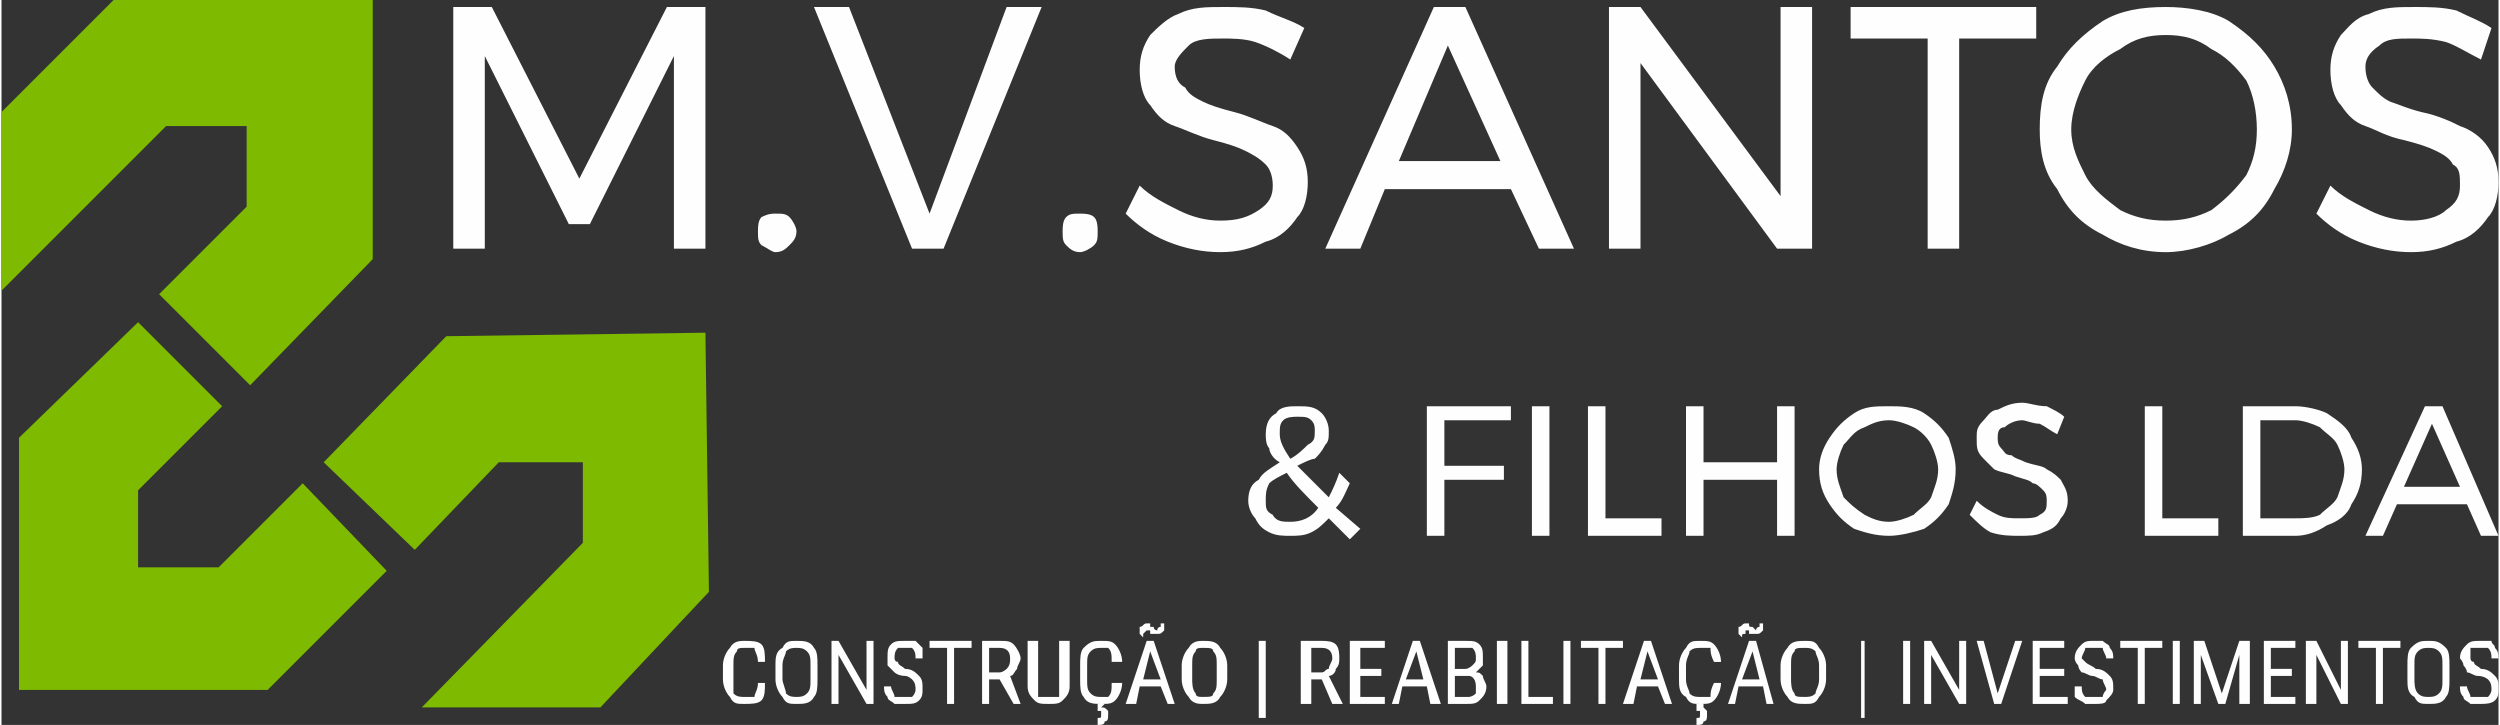
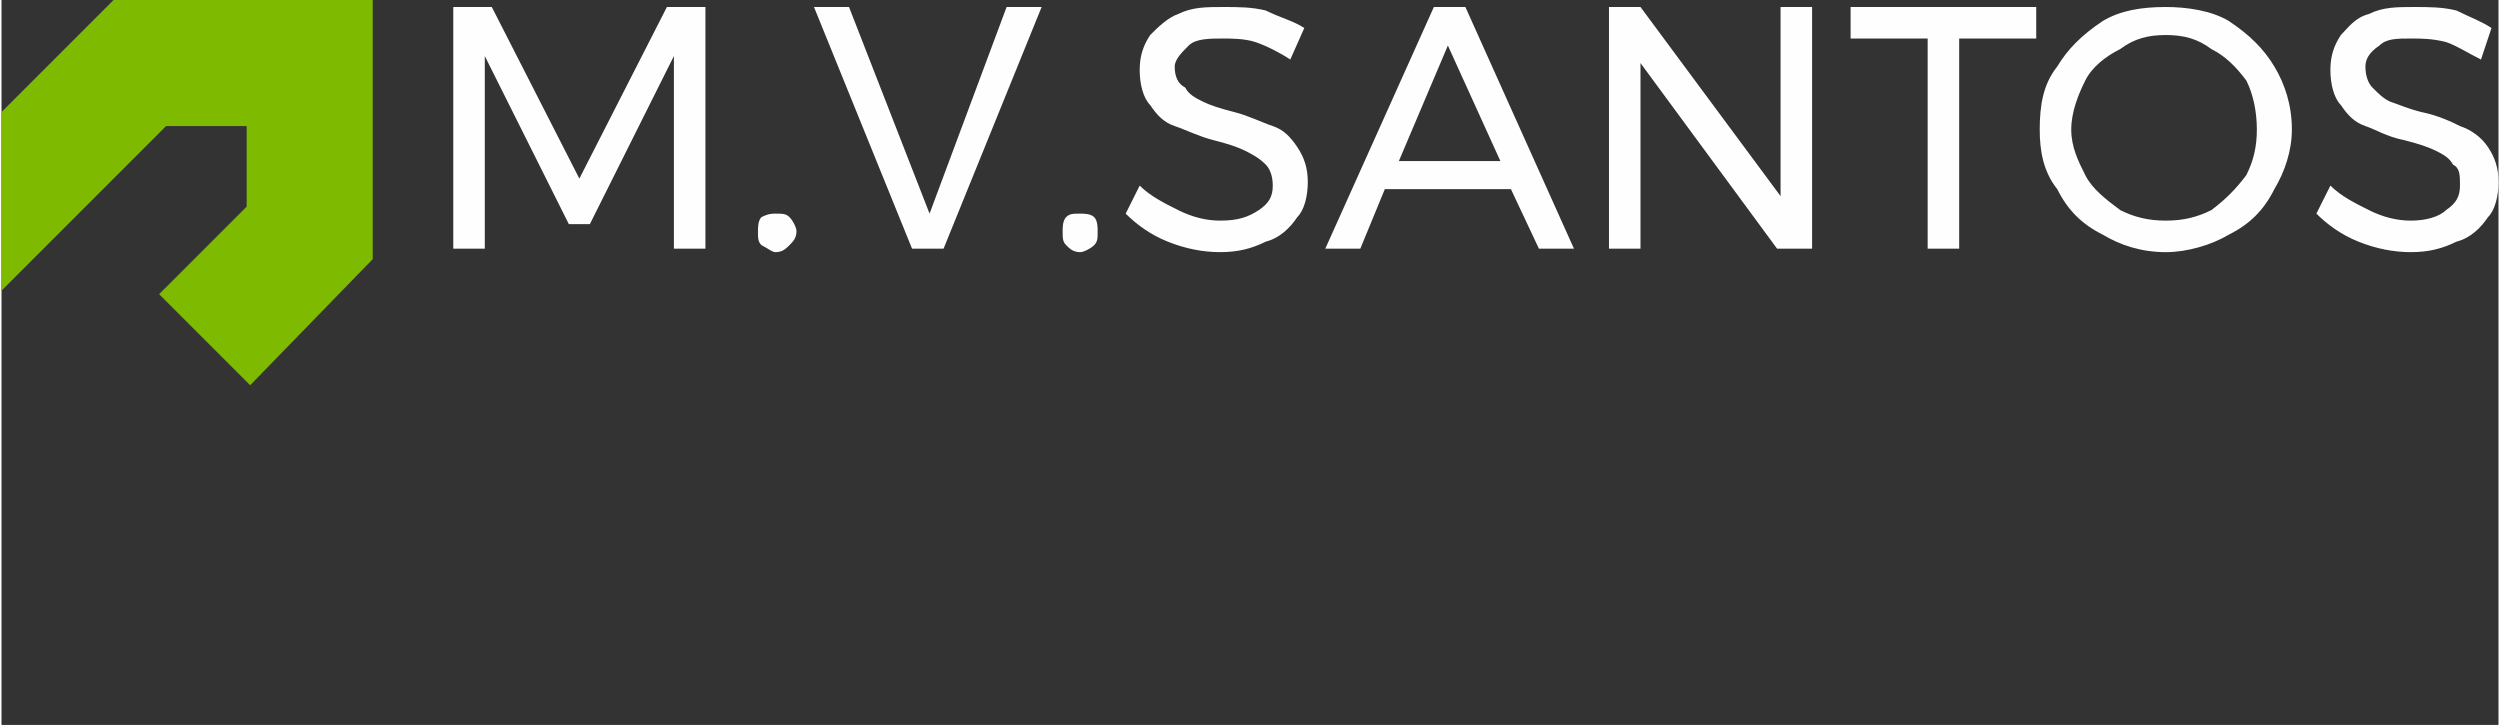
<svg xmlns="http://www.w3.org/2000/svg" xml:space="preserve" width="59.278mm" height="17.189mm" version="1.1" style="shape-rendering:geometricPrecision; text-rendering:geometricPrecision; image-rendering:optimizeQuality; fill-rule:evenodd; clip-rule:evenodd" viewBox="0 0 713 207">
  <rect x="0" y="0" width="713" height="207" fill="#333333" stroke="none" />
  <defs>
    <style type="text/css">
   
    .fil1 {fill:#FEFEFE}
    .fil0 {fill:#7DBA00}
   
  </style>
  </defs>
  <g id="Layer_x0020_3">
    <g id="_1714036456416">
      <polygon class="fil0" points="0,32 0,83 47,36 70,36 70,59 45,84 71,110 106,74 106,0 32,0 " />
-       <polygon class="fil0" points="39,92 63,116 39,140 39,162 62,162 86,138 110,163 76,197 5,197 5,125 " />
-       <polygon class="fil0" points="171,202 120,202 166,155 166,132 142,132 118,157 92,132 127,96 201,95 202,169 " />
-       <path class="fil1" d="M218 195c0,2 0,4 -1,5 -1,1 -3,1 -5,1 -2,0 -3,0 -4,-2 -1,-1 -2,-3 -2,-5l0 -4c0,-2 1,-4 2,-5 1,-2 3,-2 4,-2 2,0 4,0 5,1 1,1 1,3 1,5l-2 0c0,-2 -1,-3 -1,-4 -1,0 -1,0 -3,0 -1,0 -2,0 -2,1 -1,1 -1,2 -1,4l0 4c0,2 0,3 0,4 1,1 2,1 3,1 1,0 2,0 3,0 0,-1 1,-2 1,-4l2 0zm15 -1c0,2 0,4 -1,5 -1,2 -3,2 -5,2 -2,0 -3,0 -4,-2 -1,-1 -2,-3 -2,-5l0 -4c0,-2 0,-4 2,-5 1,-2 2,-2 4,-2 2,0 4,0 5,2 1,1 1,3 1,5l0 4zm-2 -4c0,-2 0,-3 -1,-4 -1,-1 -2,-1 -3,-1 -1,0 -2,0 -3,1 0,1 -1,2 -1,4l0 4c0,1 1,3 1,4 1,1 2,1 3,1 1,0 2,0 3,-1 1,-1 1,-2 1,-4l0 -4zm18 11l-2 0 -8 -14 0 14 -2 0 0 -18 2 0 8 14 0 -14 2 0 0 18zm12 -4c0,-1 0,-2 -1,-3 0,0 -1,-1 -2,-1 -2,0 -3,-1 -3,-1 -1,-1 -2,-2 -2,-2 0,-1 0,-2 0,-2 0,-2 0,-3 1,-4 1,-1 2,-1 4,-1 1,0 2,0 3,0 1,1 1,1 2,2 0,1 0,2 0,3l-2 0c0,-1 0,-2 -1,-3 0,0 -1,0 -2,0 -1,0 -2,0 -2,0 -1,1 -1,2 -1,3 0,0 0,1 1,1 0,1 1,1 2,2 2,0 3,1 4,2 1,1 1,2 1,4 0,1 0,2 -1,3 -1,1 -2,1 -4,1 -1,0 -2,0 -3,0 -1,-1 -2,-1 -2,-2 -1,-1 -1,-2 -1,-3l2 0c0,1 1,2 1,3 1,0 2,0 3,0 1,0 2,0 2,0 1,-1 1,-2 1,-2zm16 -12l-5 0 0 16 -2 0 0 -16 -5 0 0 -2 12 0 0 2zm8 9l-3 0 0 7 -2 0 0 -18 5 0c2,0 3,0 4,1 1,1 2,3 2,4 0,1 -1,2 -1,3 -1,1 -1,2 -2,2l3 8 0 0 -2 0 -4 -7zm-3 -2l3 0c1,0 2,-1 2,-1 1,-1 1,-2 1,-3 0,-2 -1,-3 -3,-3l-3 0 0 7zm23 -9l0 13c0,2 -1,3 -2,4 -1,1 -2,1 -4,1 -2,0 -3,0 -4,-1 -1,-1 -2,-2 -2,-4l0 -13 3 0 0 13c0,1 0,2 0,3 1,0 2,0 3,0 1,0 2,0 3,0 0,-1 0,-2 0,-3l0 -13 3 0zm15 12c0,2 -1,4 -2,5 -1,1 -2,1 -4,1 -2,0 -4,0 -5,-2 -1,-1 -1,-3 -1,-5l0 -4c0,-2 0,-4 1,-5 2,-2 3,-2 5,-2 2,0 3,0 4,1 1,1 2,3 2,5l-3 0c0,-2 0,-3 -1,-4 0,0 -1,0 -2,0 -1,0 -2,0 -3,1 -1,1 -1,2 -1,4l0 4c0,2 0,3 1,4 1,1 2,1 3,1 1,0 2,0 2,0 1,-1 1,-2 1,-4l3 0zm-5 6l-1 1c1,0 1,0 2,1 0,0 0,1 0,1 0,1 0,2 -1,2 0,1 -1,1 -2,1l0 -2c1,0 1,0 1,-1 0,0 0,0 0,-1 0,0 -1,0 -1,0l0 -2 2 0zm16 -5l-6 0 -1 5 -3 0 6 -18 2 0 6 18 -2 0 -2 -5zm-5 -2l5 0 -3 -8 -2 8zm6 -16c0,1 0,2 0,2 -1,1 -1,1 -2,1 0,0 -1,0 -1,0 0,0 0,0 -1,0 0,-1 0,-1 0,-1 -1,0 -1,0 -1,0 0,0 0,0 -1,1 0,0 0,0 0,1l-1 -1c0,0 0,-1 0,-2 1,0 1,-1 2,-1 0,0 0,0 1,0 0,1 0,1 0,1 1,0 1,0 1,0 0,1 1,1 1,1 0,0 0,-1 1,-1 0,0 0,0 0,-1l1 0zm18 16c0,2 -1,4 -2,5 -1,2 -3,2 -5,2 -1,0 -3,0 -4,-2 -1,-1 -2,-3 -2,-5l0 -4c0,-2 1,-4 2,-5 1,-2 3,-2 4,-2 2,0 4,0 5,2 1,1 2,3 2,5l0 4zm-3 -4c0,-2 0,-3 -1,-4 0,-1 -1,-1 -3,-1 -1,0 -2,0 -2,1 -1,1 -1,2 -1,4l0 4c0,1 0,3 1,4 0,1 1,1 2,1 2,0 3,0 3,-1 1,-1 1,-2 1,-4l0 -4zm14 15l-2 0 0 -22 2 0 0 22zm16 -11l-3 0 0 7 -3 0 0 -18 6 0c1,0 3,0 4,1 1,1 1,3 1,4 0,1 0,2 -1,3 0,1 -1,2 -2,2l4 8 0 0 -3 0 -3 -7zm-3 -2l3 0c1,0 1,-1 2,-1 0,-1 1,-2 1,-3 0,-2 -1,-3 -3,-3l-3 0 0 7zm20 1l-6 0 0 6 7 0 0 2 -10 0 0 -18 10 0 0 2 -7 0 0 6 6 0 0 2zm13 3l-7 0 -1 5 -2 0 6 -18 2 0 6 18 -3 0 -1 -5zm-6 -2l5 0 -2 -8 -3 8zm12 7l0 -18 5 0c2,0 3,0 4,1 1,1 1,2 1,4 0,1 0,1 0,2 -1,1 -1,1 -2,2 1,0 1,0 2,1 0,1 1,2 1,3 0,2 -1,3 -2,4 -1,1 -2,1 -4,1l-5 0zm2 -8l0 6 4 0c0,0 1,0 2,-1 0,0 0,-1 0,-2 0,-2 -1,-3 -2,-3l-4 0zm0 -2l3 0c1,0 2,-1 2,-1 1,-1 1,-1 1,-2 0,-1 0,-2 -1,-3 0,0 -1,0 -2,0l-3 0 0 6zm15 10l-3 0 0 -18 3 0 0 18zm6 -2l7 0 0 2 -9 0 0 -18 2 0 0 16zm12 2l-2 0 0 -18 2 0 0 18zm15 -16l-5 0 0 16 -2 0 0 -16 -5 0 0 -2 12 0 0 2zm10 11l-6 0 -1 5 -3 0 6 -18 2 0 6 18 -2 0 -2 -5zm-5 -2l5 0 -3 -8 -2 8zm23 1c0,2 -1,4 -2,5 -1,1 -2,1 -4,1 -2,0 -3,0 -4,-2 -2,-1 -2,-3 -2,-5l0 -4c0,-2 1,-4 2,-5 1,-2 2,-2 4,-2 2,0 3,0 4,1 1,1 2,3 2,5l-2 0c-1,-2 -1,-3 -1,-4 -1,0 -2,0 -3,0 -1,0 -2,0 -3,1 0,1 -1,2 -1,4l0 4c0,2 1,3 1,4 1,1 2,1 3,1 1,0 2,0 3,0 0,-1 0,-2 1,-4l2 0zm-5 6l0 1c0,0 0,0 1,1 0,0 0,1 0,1 0,1 0,2 -1,2 0,1 -1,1 -2,1l0 -2c1,0 1,0 1,-1 0,0 0,0 0,-1 0,0 -1,0 -1,0l0 -2 2 0zm17 -5l-7 0 -1 5 -2 0 6 -18 2 0 5 18 -2 0 -1 -5zm-6 -2l5 0 -2 -8 -3 8zm6 -16c0,1 0,2 0,2 -1,1 -1,1 -2,1 0,0 0,0 -1,0 0,0 0,0 -1,0 0,-1 0,-1 0,-1 0,0 -1,0 -1,0 0,0 0,0 0,1 -1,0 -1,0 -1,1l-1 -1c0,0 0,-1 0,-2 1,0 1,-1 2,-1 0,0 1,0 1,0 0,1 0,1 1,1 0,0 0,0 0,0 1,1 1,1 1,1 0,0 0,-1 1,-1 0,0 0,0 0,-1l1 0zm18 16c0,2 -1,4 -2,5 -1,2 -2,2 -4,2 -2,0 -4,0 -5,-2 -1,-1 -2,-3 -2,-5l0 -4c0,-2 1,-4 2,-5 1,-2 3,-2 5,-2 2,0 3,0 4,2 1,1 2,3 2,5l0 4zm-2 -4c0,-2 -1,-3 -1,-4 -1,-1 -2,-1 -3,-1 -2,0 -3,0 -3,1 -1,1 -1,2 -1,4l0 4c0,1 0,3 1,4 0,1 1,1 3,1 1,0 2,0 3,-1 0,-1 1,-2 1,-4l0 -4zm13 15l-1 0 0 -22 1 0 0 22zm13 -4l-2 0 0 -18 2 0 0 18zm16 0l-2 0 -8 -14 0 14 -2 0 0 -18 2 0 8 14 0 -14 2 0 0 18zm9 -3l5 -15 2 0 -6 18 -2 0 -5 -18 2 0 4 15zm19 -5l-7 0 0 6 8 0 0 2 -10 0 0 -18 9 0 0 2 -7 0 0 6 7 0 0 2zm12 4c0,-1 -1,-2 -1,-3 -1,0 -2,-1 -3,-1 -1,0 -2,-1 -3,-1 -1,-1 -1,-2 -1,-2 -1,-1 -1,-2 -1,-2 0,-2 1,-3 2,-4 1,-1 2,-1 3,-1 1,0 2,0 3,0 1,1 2,1 2,2 1,1 1,2 1,3l-2 0c0,-1 -1,-2 -1,-3 -1,0 -2,0 -3,0 -1,0 -1,0 -2,0 0,1 -1,2 -1,3 0,0 1,1 1,1 1,1 2,1 3,2 2,0 3,1 4,2 1,1 1,2 1,4 0,1 -1,2 -2,3 0,1 -2,1 -3,1 -2,0 -3,0 -3,0 -1,-1 -2,-1 -3,-2 0,-1 0,-2 0,-3l2 0c0,1 0,2 1,3 1,0 1,0 3,0 1,0 1,0 2,0 0,-1 1,-2 1,-2zm16 -12l-5 0 0 16 -2 0 0 -16 -5 0 0 -2 12 0 0 2zm5 16l-2 0 0 -18 2 0 0 18zm7 -18l5 15 5 -15 3 0 0 18 -3 0 0 -7 0 -7 -4 14 -2 0 -5 -14 0 7 0 7 -2 0 0 -18 3 0zm25 10l-6 0 0 6 7 0 0 2 -9 0 0 -18 9 0 0 2 -7 0 0 6 6 0 0 2zm16 8l-2 0 -7 -14 0 14 -3 0 0 -18 3 0 7 14 0 -14 2 0 0 18zm15 -16l-5 0 0 16 -2 0 0 -16 -5 0 0 -2 12 0 0 2zm14 9c0,2 0,4 -1,5 -1,2 -3,2 -5,2 -2,0 -3,0 -4,-2 -2,-1 -2,-3 -2,-5l0 -4c0,-2 0,-4 1,-5 2,-2 3,-2 5,-2 2,0 3,0 5,2 1,1 1,3 1,5l0 4zm-2 -4c0,-2 0,-3 -1,-4 -1,-1 -2,-1 -3,-1 -1,0 -2,0 -3,1 -1,1 -1,2 -1,4l0 4c0,1 0,3 1,4 1,1 2,1 3,1 1,0 2,0 3,-1 1,-1 1,-2 1,-4l0 -4zm14 7c0,-1 0,-2 -1,-3 0,0 -1,-1 -3,-1 -1,0 -2,-1 -3,-1 0,-1 -1,-2 -1,-2 0,-1 -1,-2 -1,-2 0,-2 1,-3 2,-4 1,-1 2,-1 4,-1 1,0 2,0 3,0 0,1 1,1 1,2 1,1 1,2 1,3l-2 0c0,-1 0,-2 -1,-3 -1,0 -1,0 -2,0 -1,0 -2,0 -3,0 0,1 0,2 0,3 0,0 0,1 1,1 0,1 1,1 2,2 2,0 3,1 4,2 1,1 1,2 1,4 0,1 0,2 -1,3 -1,1 -3,1 -4,1 -1,0 -2,0 -3,0 -1,-1 -2,-1 -2,-2 -1,-1 -1,-2 -1,-3l2 0c0,1 1,2 1,3 1,0 2,0 3,0 1,0 2,0 2,0 1,-1 1,-2 1,-2z" />
      <path class="fil1" d="M129 2l11 0 25 49 25 -49 11 0 0 69 -9 0 0 -55 -24 48 -6 0 -24 -48 0 55 -9 0 0 -69zm92 59c2,0 3,0 4,1 1,1 2,3 2,4 0,2 -1,3 -2,4 -1,1 -2,2 -4,2 -1,0 -2,-1 -4,-2 -1,-1 -1,-2 -1,-4 0,-1 0,-3 1,-4 2,-1 3,-1 4,-1zm11 -59l10 0 23 59 22 -59 10 0 -28 69 -9 0 -28 -69zm76 59c1,0 3,0 4,1 1,1 1,3 1,4 0,2 0,3 -1,4 -1,1 -3,2 -4,2 -2,0 -3,-1 -4,-2 -1,-1 -1,-2 -1,-4 0,-1 0,-3 1,-4 1,-1 2,-1 4,-1zm60 -44c-3,-2 -7,-4 -10,-5 -3,-1 -7,-1 -9,-1 -4,0 -8,0 -10,2 -2,2 -4,4 -4,6 0,3 1,5 3,6 1,2 3,3 5,4 2,1 5,2 9,3 4,1 8,3 11,4 3,1 5,3 7,6 2,3 3,6 3,10 0,4 -1,8 -3,10 -2,3 -5,6 -9,7 -4,2 -8,3 -13,3 -5,0 -10,-1 -15,-3 -5,-2 -9,-5 -12,-8l4 -8c3,3 7,5 11,7 4,2 8,3 12,3 5,0 8,-1 11,-3 3,-2 4,-4 4,-7 0,-3 -1,-5 -2,-6 -2,-2 -4,-3 -6,-4 -2,-1 -5,-2 -9,-3 -4,-1 -8,-3 -11,-4 -3,-1 -5,-3 -7,-6 -2,-2 -3,-6 -3,-10 0,-4 1,-7 3,-10 2,-2 5,-5 8,-6 4,-2 8,-2 13,-2 4,0 8,0 12,1 4,2 8,3 11,5l-4 9zm71 54l-8 -17 -36 0 -7 17 -10 0 31 -69 9 0 31 69 -10 0zm-40 -25l29 0 -15 -33 -14 33zm109 -44l9 0 0 69 -10 0 -39 -53 0 53 -9 0 0 -69 9 0 40 54 0 -54zm20 0l53 0 0 9 -22 0 0 60 -9 0 0 -60 -22 0 0 -9zm90 0c6,0 13,1 18,4 6,4 10,8 13,13 3,5 5,11 5,18 0,6 -2,12 -5,17 -3,6 -7,10 -13,13 -5,3 -12,5 -18,5 -7,0 -13,-2 -18,-5 -6,-3 -10,-7 -13,-13 -4,-5 -5,-11 -5,-17 0,-7 1,-13 5,-18 3,-5 7,-9 13,-13 5,-3 11,-4 18,-4zm0 8c-5,0 -9,1 -13,4 -4,2 -8,5 -10,9 -2,4 -4,9 -4,14 0,5 2,9 4,13 2,4 6,7 10,10 4,2 8,3 13,3 5,0 9,-1 13,-3 4,-3 7,-6 10,-10 2,-4 3,-8 3,-13 0,-5 -1,-10 -3,-14 -3,-4 -6,-7 -10,-9 -4,-3 -8,-4 -13,-4zm90 7c-4,-2 -7,-4 -10,-5 -4,-1 -7,-1 -10,-1 -4,0 -7,0 -9,2 -3,2 -4,4 -4,6 0,3 1,5 2,6 2,2 3,3 5,4 3,1 5,2 9,3 5,1 9,3 11,4 3,1 6,3 8,6 2,3 3,6 3,10 0,4 -1,8 -3,10 -2,3 -5,6 -9,7 -4,2 -8,3 -13,3 -5,0 -10,-1 -15,-3 -5,-2 -9,-5 -12,-8l4 -8c3,3 7,5 11,7 4,2 8,3 12,3 4,0 8,-1 10,-3 3,-2 4,-4 4,-7 0,-3 0,-5 -2,-6 -1,-2 -3,-3 -5,-4 -2,-1 -5,-2 -9,-3 -5,-1 -8,-3 -11,-4 -3,-1 -5,-3 -7,-6 -2,-2 -3,-6 -3,-10 0,-4 1,-7 3,-10 2,-2 4,-5 8,-6 4,-2 8,-2 13,-2 4,0 8,0 12,1 4,2 7,3 10,5l-3 9z" />
-       <path class="fil1" d="M385 154l-6 -6c-2,2 -3,3 -5,4 -2,1 -4,1 -6,1 -2,0 -4,0 -6,-1 -2,-1 -3,-2 -4,-4 -1,-1 -2,-3 -2,-5 0,-3 1,-5 3,-6 1,-2 3,-3 6,-5 -2,-1 -3,-3 -3,-4 -1,-1 -1,-3 -1,-4 0,-3 1,-5 3,-6 1,-2 4,-2 6,-2 3,0 5,0 7,2 1,1 2,3 2,5 0,2 0,3 -1,4 -1,2 -2,3 -3,4 -1,0 -3,1 -5,2 2,2 5,5 9,9 1,-2 2,-4 3,-7l3 3c-1,2 -2,5 -4,7l7 6 -3 3zm-20 -30c0,2 1,4 3,7 2,-1 4,-3 5,-4 2,-1 2,-2 2,-4 0,-1 0,-2 -1,-3 -1,-1 -2,-1 -4,-1 -1,0 -3,0 -4,1 -1,1 -1,2 -1,4zm3 25c3,0 6,-1 8,-4 -4,-4 -7,-7 -9,-10 -2,1 -4,2 -5,3 -1,2 -1,3 -1,5 0,2 0,3 2,4 1,2 3,2 5,2zm39 -33l24 0 0 4 -19 0 0 13 17 0 0 4 -17 0 0 16 -5 0 0 -37zm30 0l5 0 0 37 -5 0 0 -37zm16 0l5 0 0 32 16 0 0 5 -21 0 0 -37zm28 0l5 0 0 16 21 0 0 -16 5 0 0 37 -5 0 0 -16 -21 0 0 16 -5 0 0 -37zm58 0c3,0 7,0 10,2 3,2 5,4 7,7 1,3 2,6 2,9 0,4 -1,7 -2,10 -2,3 -4,5 -7,7 -3,1 -7,2 -10,2 -4,0 -7,-1 -10,-2 -3,-2 -5,-4 -7,-7 -2,-3 -3,-6 -3,-10 0,-3 1,-6 3,-9 2,-3 4,-5 7,-7 3,-2 6,-2 10,-2zm0 4c-3,0 -5,1 -7,2 -3,1 -4,3 -6,5 -1,2 -2,5 -2,7 0,3 1,5 2,8 2,2 3,3 6,5 2,1 4,2 7,2 2,0 5,-1 7,-2 2,-2 4,-3 5,-5 1,-3 2,-5 2,-8 0,-2 -1,-5 -2,-7 -1,-2 -3,-4 -5,-5 -2,-1 -5,-2 -7,-2zm48 4c-2,-1 -3,-2 -5,-3 -2,0 -4,-1 -5,-1 -2,0 -4,1 -5,2 -2,0 -2,2 -2,3 0,1 0,2 1,3 1,1 1,2 3,2 1,1 2,1 4,2 3,1 5,1 6,2 2,1 3,2 4,3 1,2 2,3 2,6 0,2 -1,4 -2,5 -1,2 -2,3 -5,4 -2,1 -4,1 -7,1 -2,0 -5,0 -8,-1 -2,-1 -4,-3 -6,-5l2 -4c2,2 4,3 6,4 2,1 4,1 6,1 3,0 5,0 6,-1 2,-1 2,-2 2,-4 0,-1 0,-2 -1,-3 -1,-1 -2,-2 -3,-2 -1,-1 -2,-1 -5,-2 -2,-1 -4,-1 -6,-2 -1,-1 -2,-2 -3,-3 -2,-2 -2,-3 -2,-6 0,-2 0,-3 2,-5 1,-1 2,-3 4,-3 2,-1 4,-2 7,-2 2,0 4,1 7,1 2,1 4,2 5,3l-2 5zm25 -8l5 0 0 32 16 0 0 5 -21 0 0 -37zm43 0c3,0 7,1 9,2 3,2 6,4 7,7 2,3 3,6 3,9 0,4 -1,7 -3,10 -1,3 -4,5 -7,6 -3,2 -6,3 -9,3l-15 0 0 -37 15 0zm0 32c2,0 5,0 7,-1 2,-2 4,-3 5,-5 1,-3 2,-5 2,-8 0,-2 -1,-5 -2,-7 -1,-2 -3,-3 -5,-5 -2,-1 -5,-2 -7,-2l-10 0 0 28 10 0zm53 5l-4 -9 -20 0 -4 9 -5 0 17 -37 5 0 16 37 -5 0zm-22 -14l16 0 -8 -18 -8 18z" />
    </g>
  </g>
</svg>